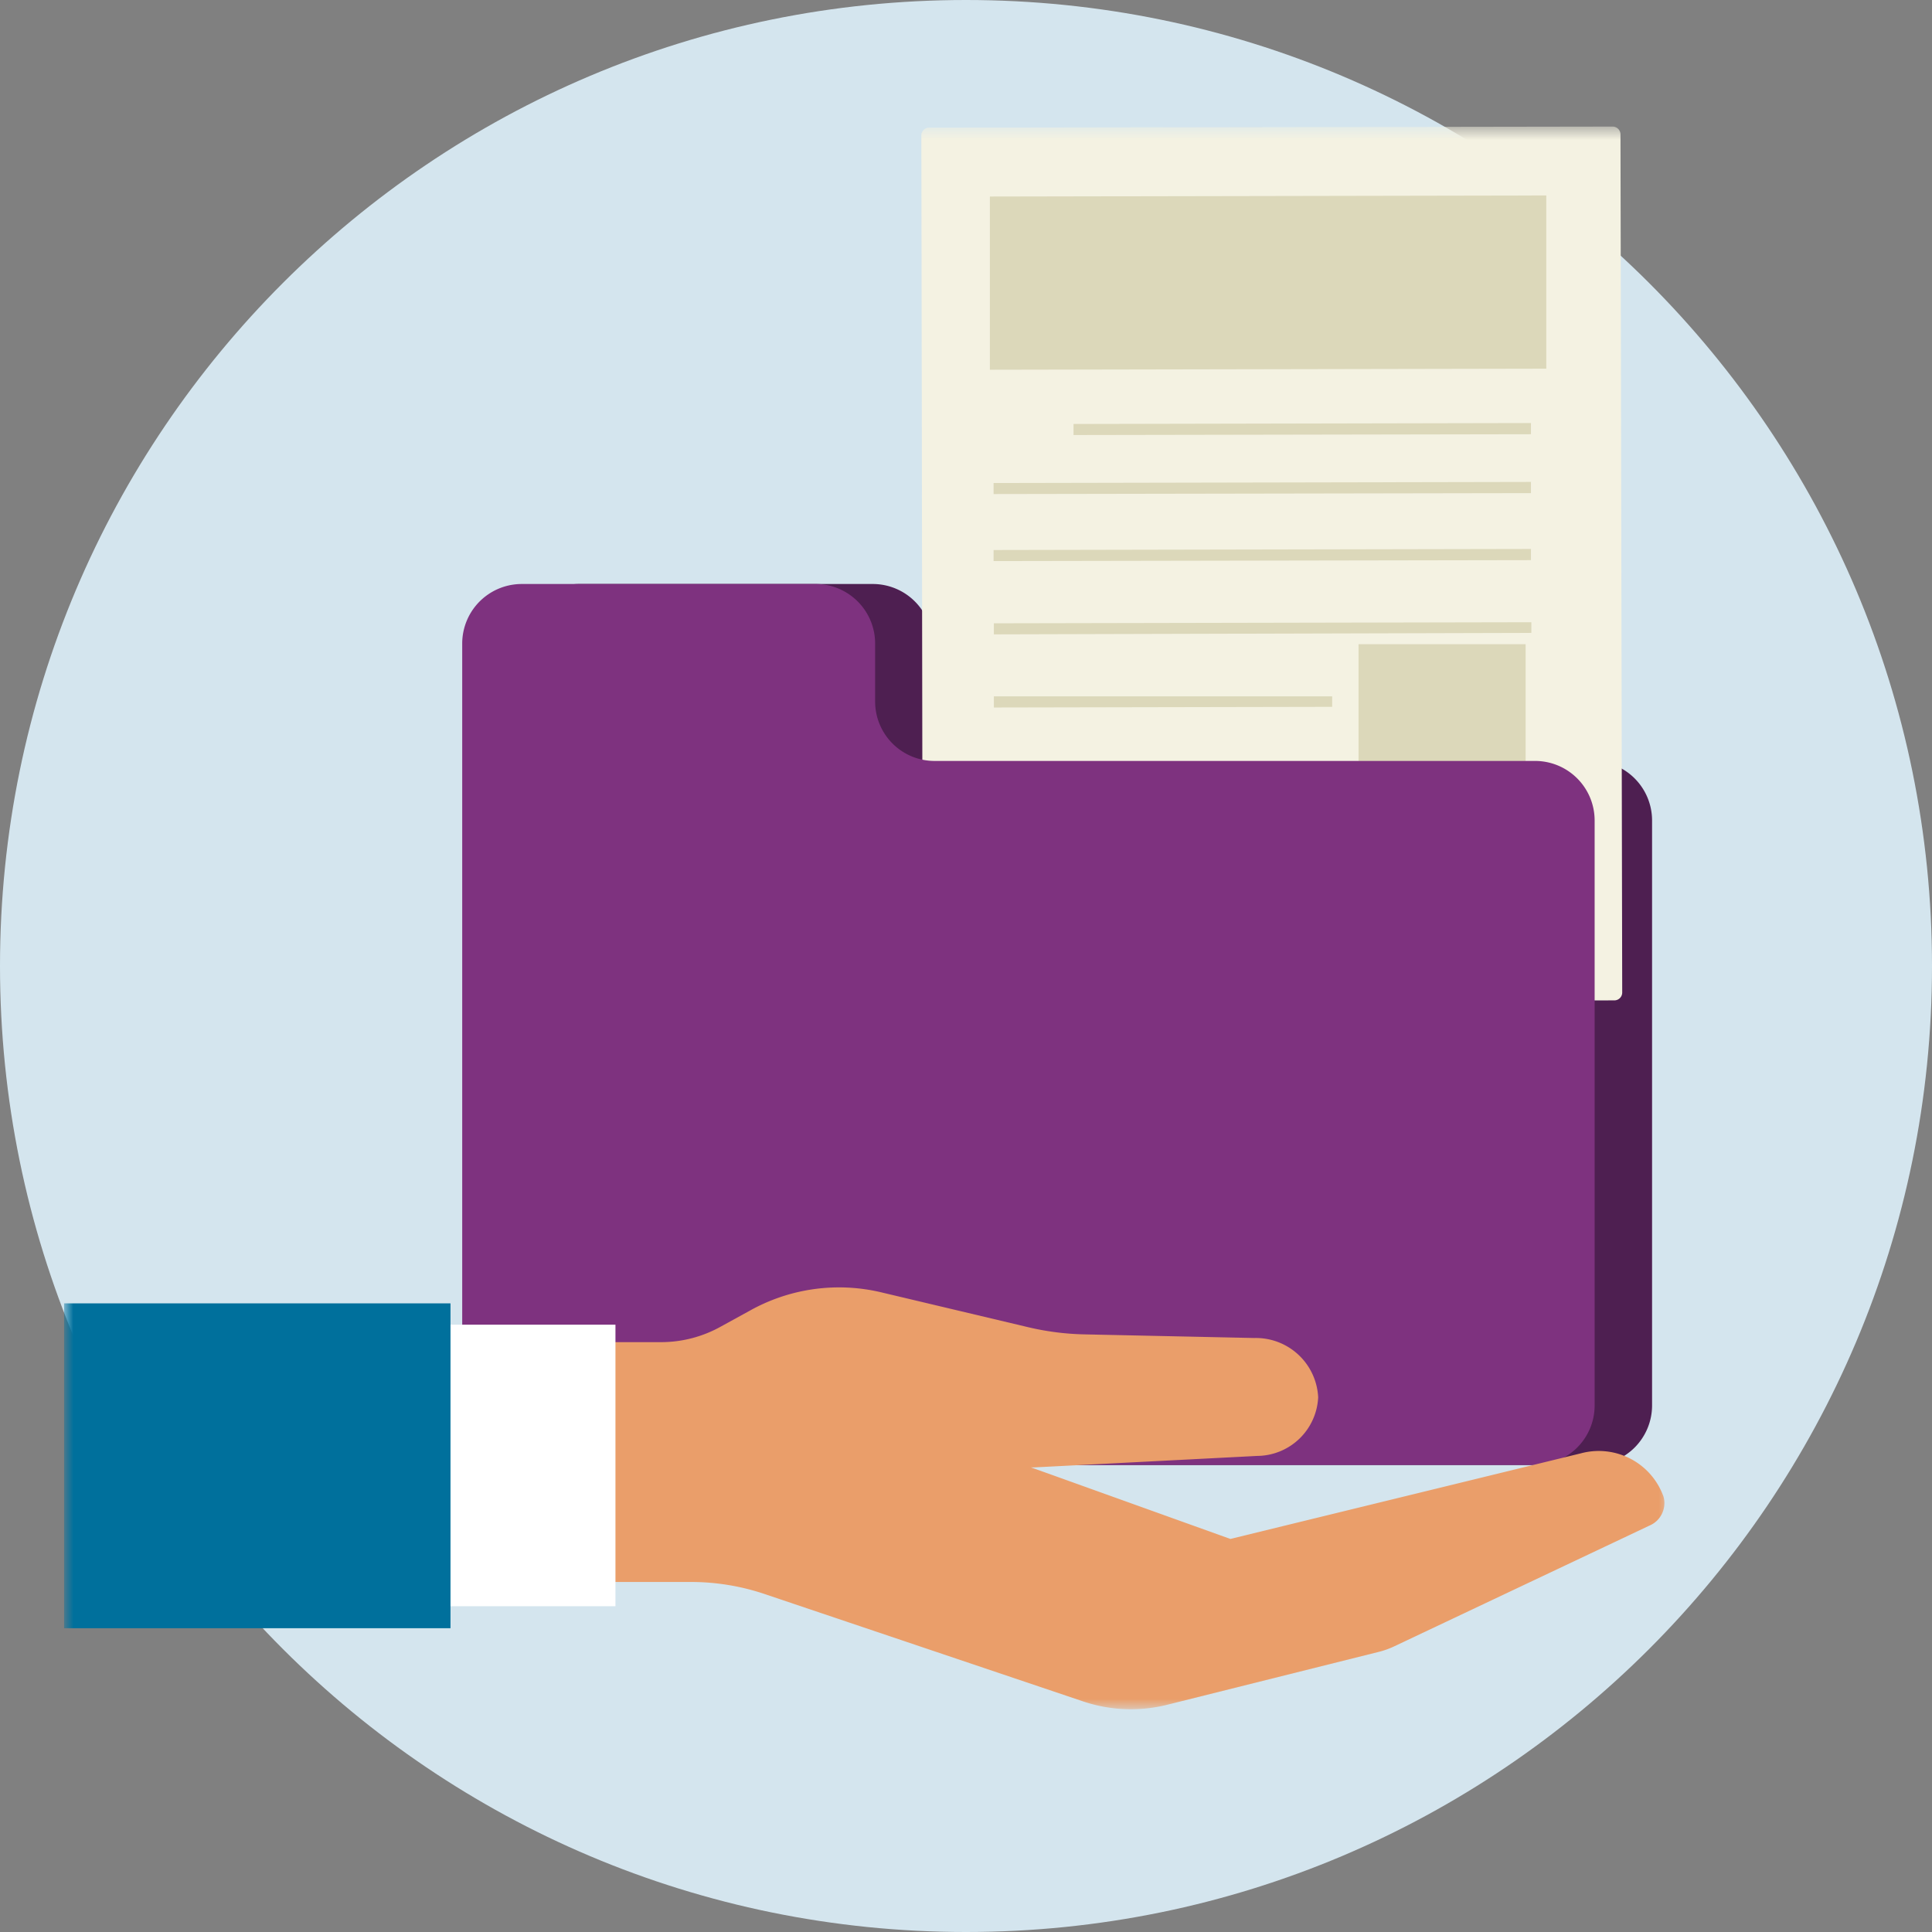
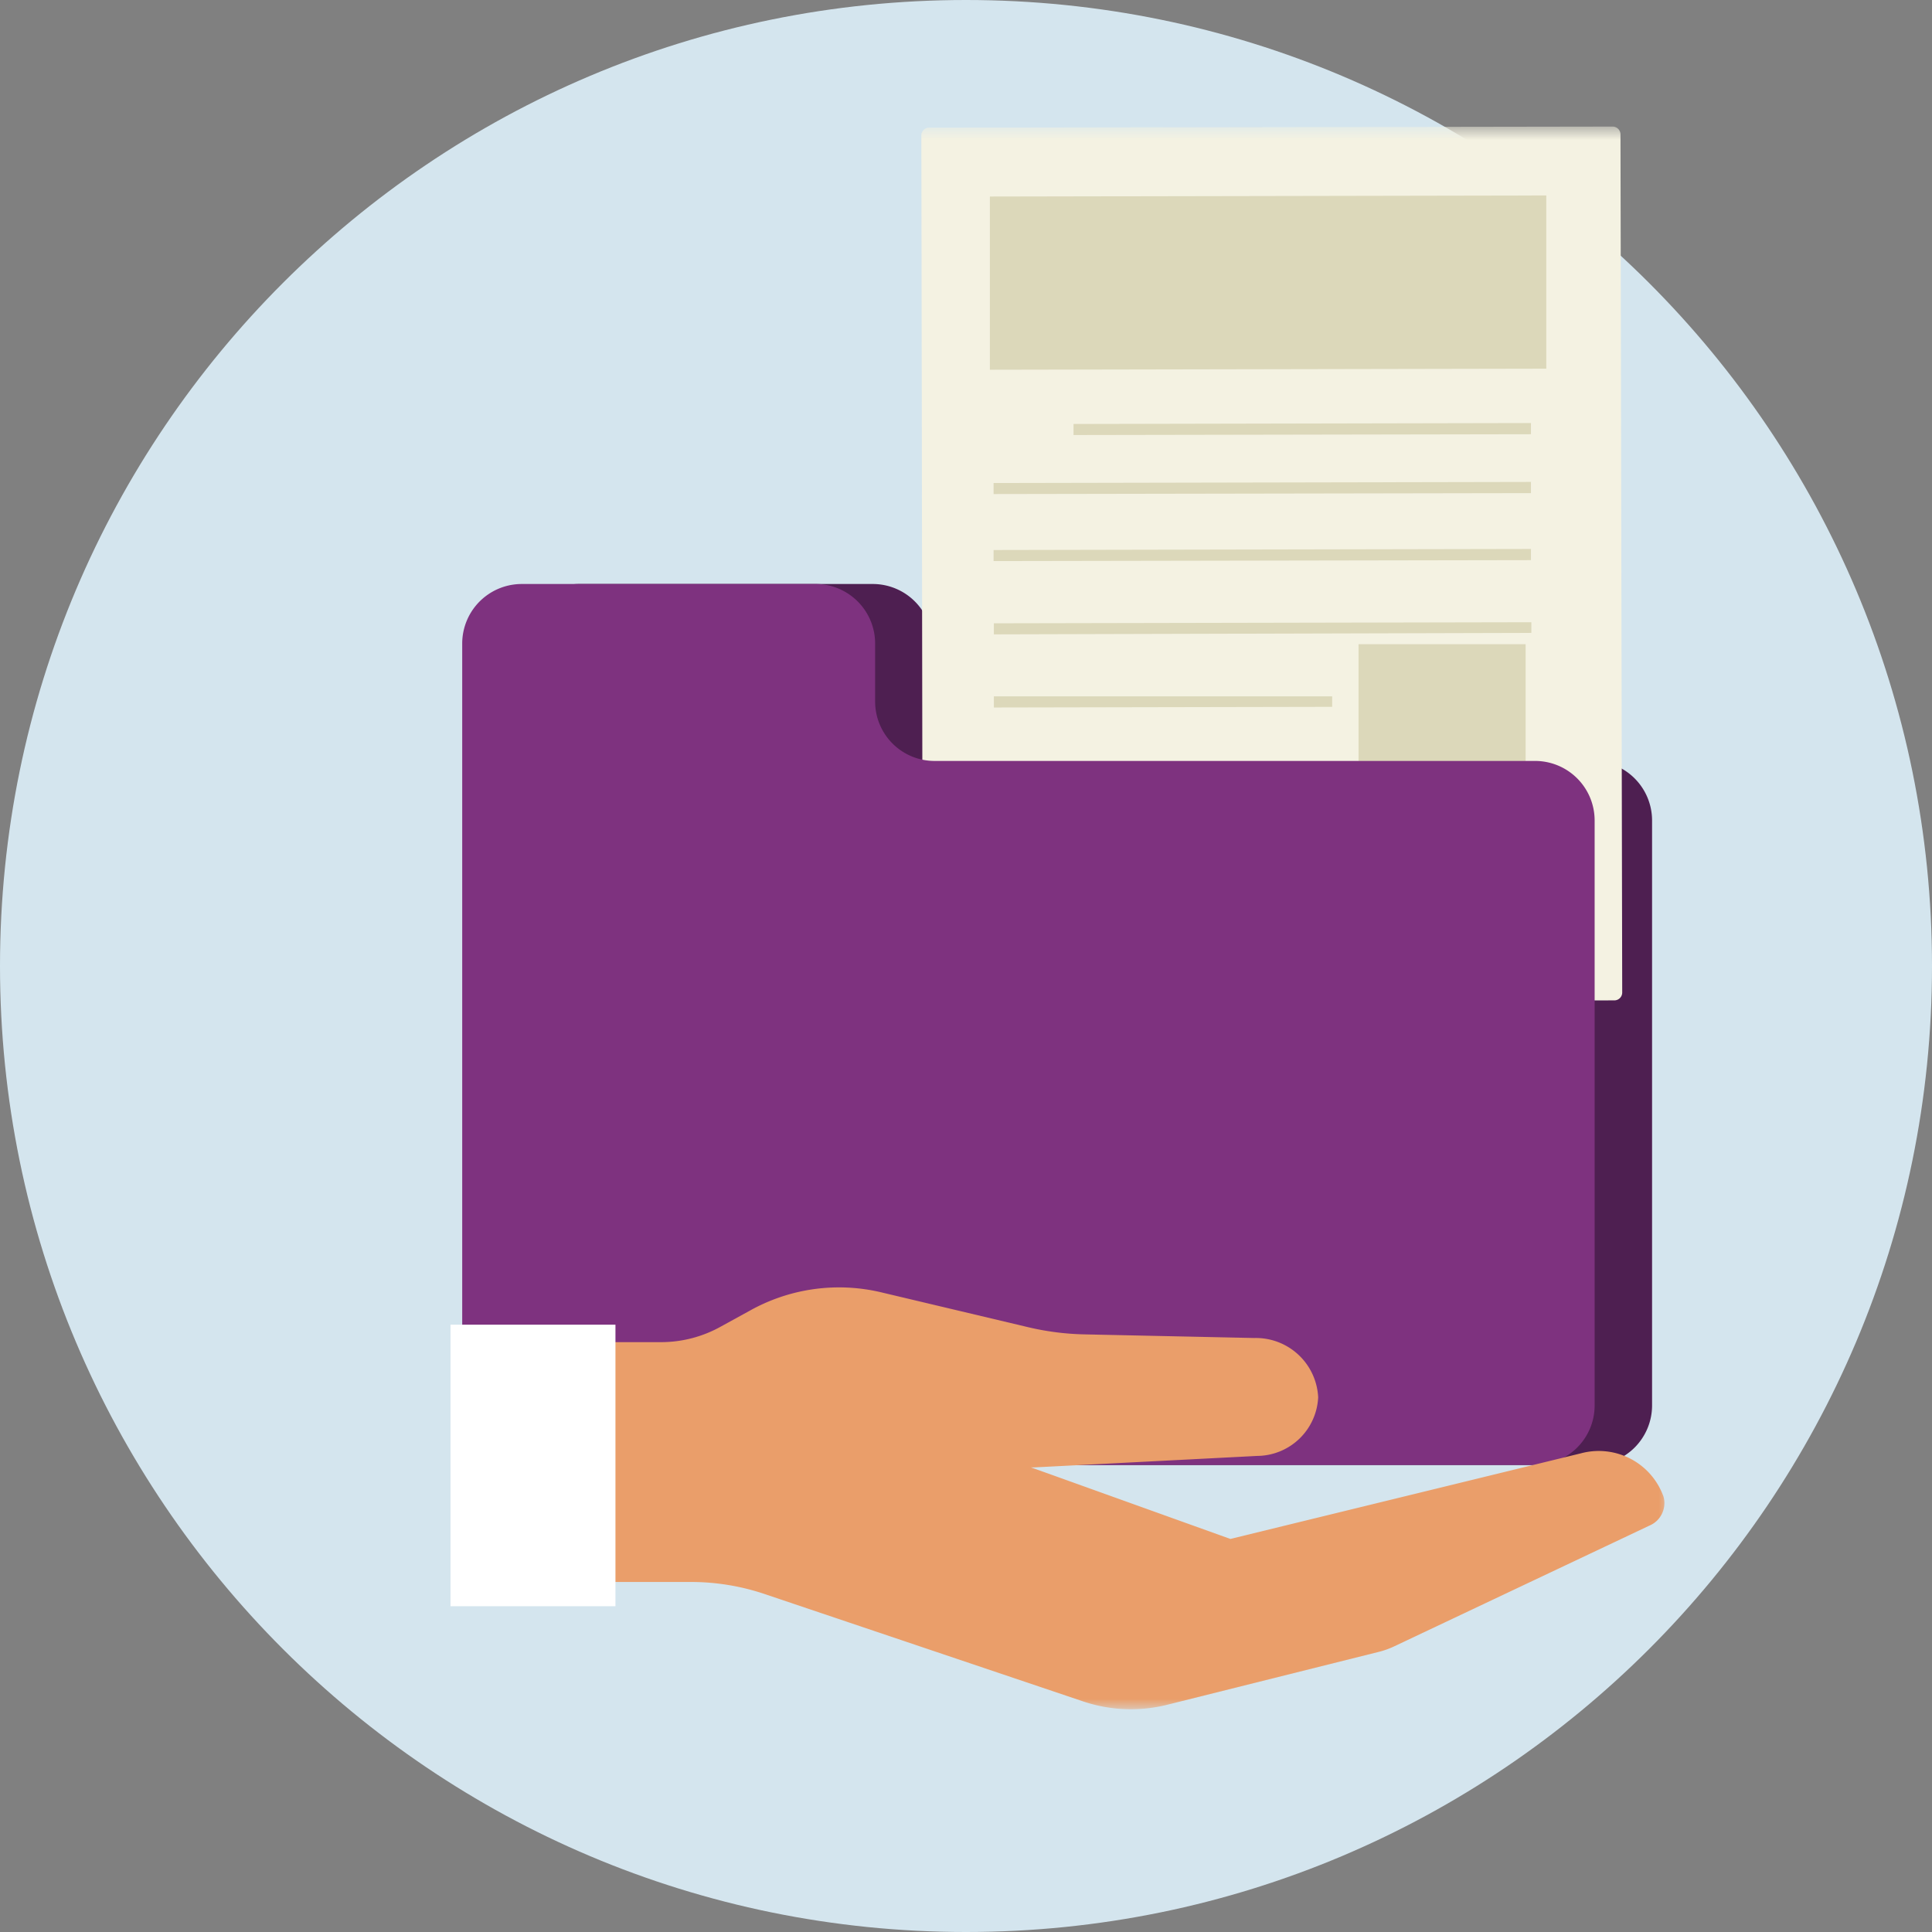
<svg xmlns="http://www.w3.org/2000/svg" width="145" height="145" fill="none" viewBox="0 0 145 145">
  <rect x="0" y="0" width="145" height="145" fill="#808080" stroke="none" />
  <path fill="#D4E5EE" d="M72.5 145c40.041 0 72.5-32.459 72.5-72.5C145 32.459 112.541 0 72.5 0 32.459 0 0 32.459 0 72.5 0 112.541 32.459 145 72.5 145Z" />
  <mask id="a" width="122" height="120" x="4" y="9" maskUnits="userSpaceOnUse" style="mask-type:luminance">
    <path fill="#fff" d="M125.45 9.5H4.82v118.83H125.45V9.5Z" />
  </mask>
  <g mask="url(#a)">
    <path fill="#4E1F51" d="M69.971 52.68v-4.4a4.47 4.47 0 0 0-4.47-4.45h-22a4.469 4.469 0 0 0-3.173 1.292A4.471 4.471 0 0 0 39.001 48.28v57.22a4.467 4.467 0 0 0 .349 1.711 4.466 4.466 0 0 0 .978 1.447c.418.414.913.741 1.458.962a4.462 4.462 0 0 0 1.715.33h76a4.447 4.447 0 0 0 1.712-.333 4.475 4.475 0 0 0 1.455-.962c.417-.413.748-.905.975-1.446.227-.541.345-1.122.348-1.709V61.56a4.479 4.479 0 0 0-.348-1.709 4.466 4.466 0 0 0-2.43-2.408 4.469 4.469 0 0 0-1.712-.333h-45a4.46 4.46 0 0 1-4.53-4.43Z" />
    <path fill="#F4F2E2" d="m69.25 74.65-.1-64.5a.58.58 0 0 1 .58-.57L121.04 9.5a.593.593 0 0 1 .408.173c.108.108.17.254.172.407l.13 64.42a.588.588 0 0 1-.172.407.593.593 0 0 1-.408.173l-51.31.1a.56.56 0 0 1-.418-.135.559.559 0 0 1-.192-.395Z" />
    <path fill="#DCD8BA" d="m114.9 31.75-34.33.07v.83l34.33-.06v-.84Zm0 4.42-40.33.08v.83l40.33-.07v-.84Zm0 5.03-40.33.08v.83l40.33-.07v-.84Zm.031 5.5-40.34.08v.83l40.34-.11v-.8Z" />
    <path fill="#E6E6E7" d="M100.01 57.29H74.62v.84l25.39-.05v-.79Z" />
    <path fill="#DCD8BA" d="M99.981 52.26h-25.39v.84l25.39-.05v-.79Z" />
    <path fill="#E6E6E7" d="m114.95 61.68-40.33.07v.84l40.34-.09-.01-.82Zm0 5.02-40.33.08v.84l40.34-.12-.01-.8Zm.03 5.5-40.33.08v.84l40.33-.08v-.84Z" />
    <path fill="#DCD8BA" d="m116.051 14.67-41.76.08v13l41.76-.08v-13Zm-1.55 33.68h-12.54v12.1l12.54.05V48.35Z" />
    <path fill="#7E327F" d="M65.68 52.68v-4.4a4.469 4.469 0 0 0-2.785-4.12 4.469 4.469 0 0 0-1.715-.33h-22a4.471 4.471 0 0 0-4.142 2.741 4.473 4.473 0 0 0-.348 1.709v57.22a4.471 4.471 0 0 0 1.323 3.155c.417.413.911.74 1.454.962a4.449 4.449 0 0 0 1.712.333H115.18c.588.004 1.171-.108 1.716-.33a4.456 4.456 0 0 0 1.458-.962c.418-.413.75-.905.978-1.447a4.468 4.468 0 0 0 .348-1.711V61.56a4.47 4.47 0 0 0-.348-1.711 4.475 4.475 0 0 0-.978-1.447 4.476 4.476 0 0 0-1.458-.962 4.475 4.475 0 0 0-1.716-.33H70.18a4.46 4.46 0 0 1-4.148-2.723 4.461 4.461 0 0 1-.352-1.707Z" />
    <path fill="#EA9E6A" d="M56.271 98.37a13.71 13.71 0 0 1 9.86-1.38l11 2.61a20.204 20.204 0 0 0 4.39.55l12.62.27a4.679 4.679 0 0 1 3.301 1.25 4.679 4.679 0 0 1 1.489 3.2 4.622 4.622 0 0 1-1.414 3.112 4.622 4.622 0 0 1-3.166 1.288l-16.71.86h-.27l1.32.47 13.65 4.9 26.29-6.42a5.154 5.154 0 0 1 3.747.405 5.158 5.158 0 0 1 2.473 2.845c.117.429.074.885-.121 1.285-.195.399-.529.714-.939.885l-19.15 9.06a6.353 6.353 0 0 1-1.06.39l-16 4a11.229 11.229 0 0 1-6.24-.24l-23.91-8.06a17.318 17.318 0 0 0-5.55-.92h-16v-18h13.75a9.196 9.196 0 0 0 4.49-1.18l2.15-1.18Z" />
    <path fill="#fff" d="M46.191 99.42h-12.38v21.13h12.38V99.42Z" />
-     <path fill="#00709C" d="M33.81 97.82h-29v24.38h29V97.82Z" />
  </g>
</svg>